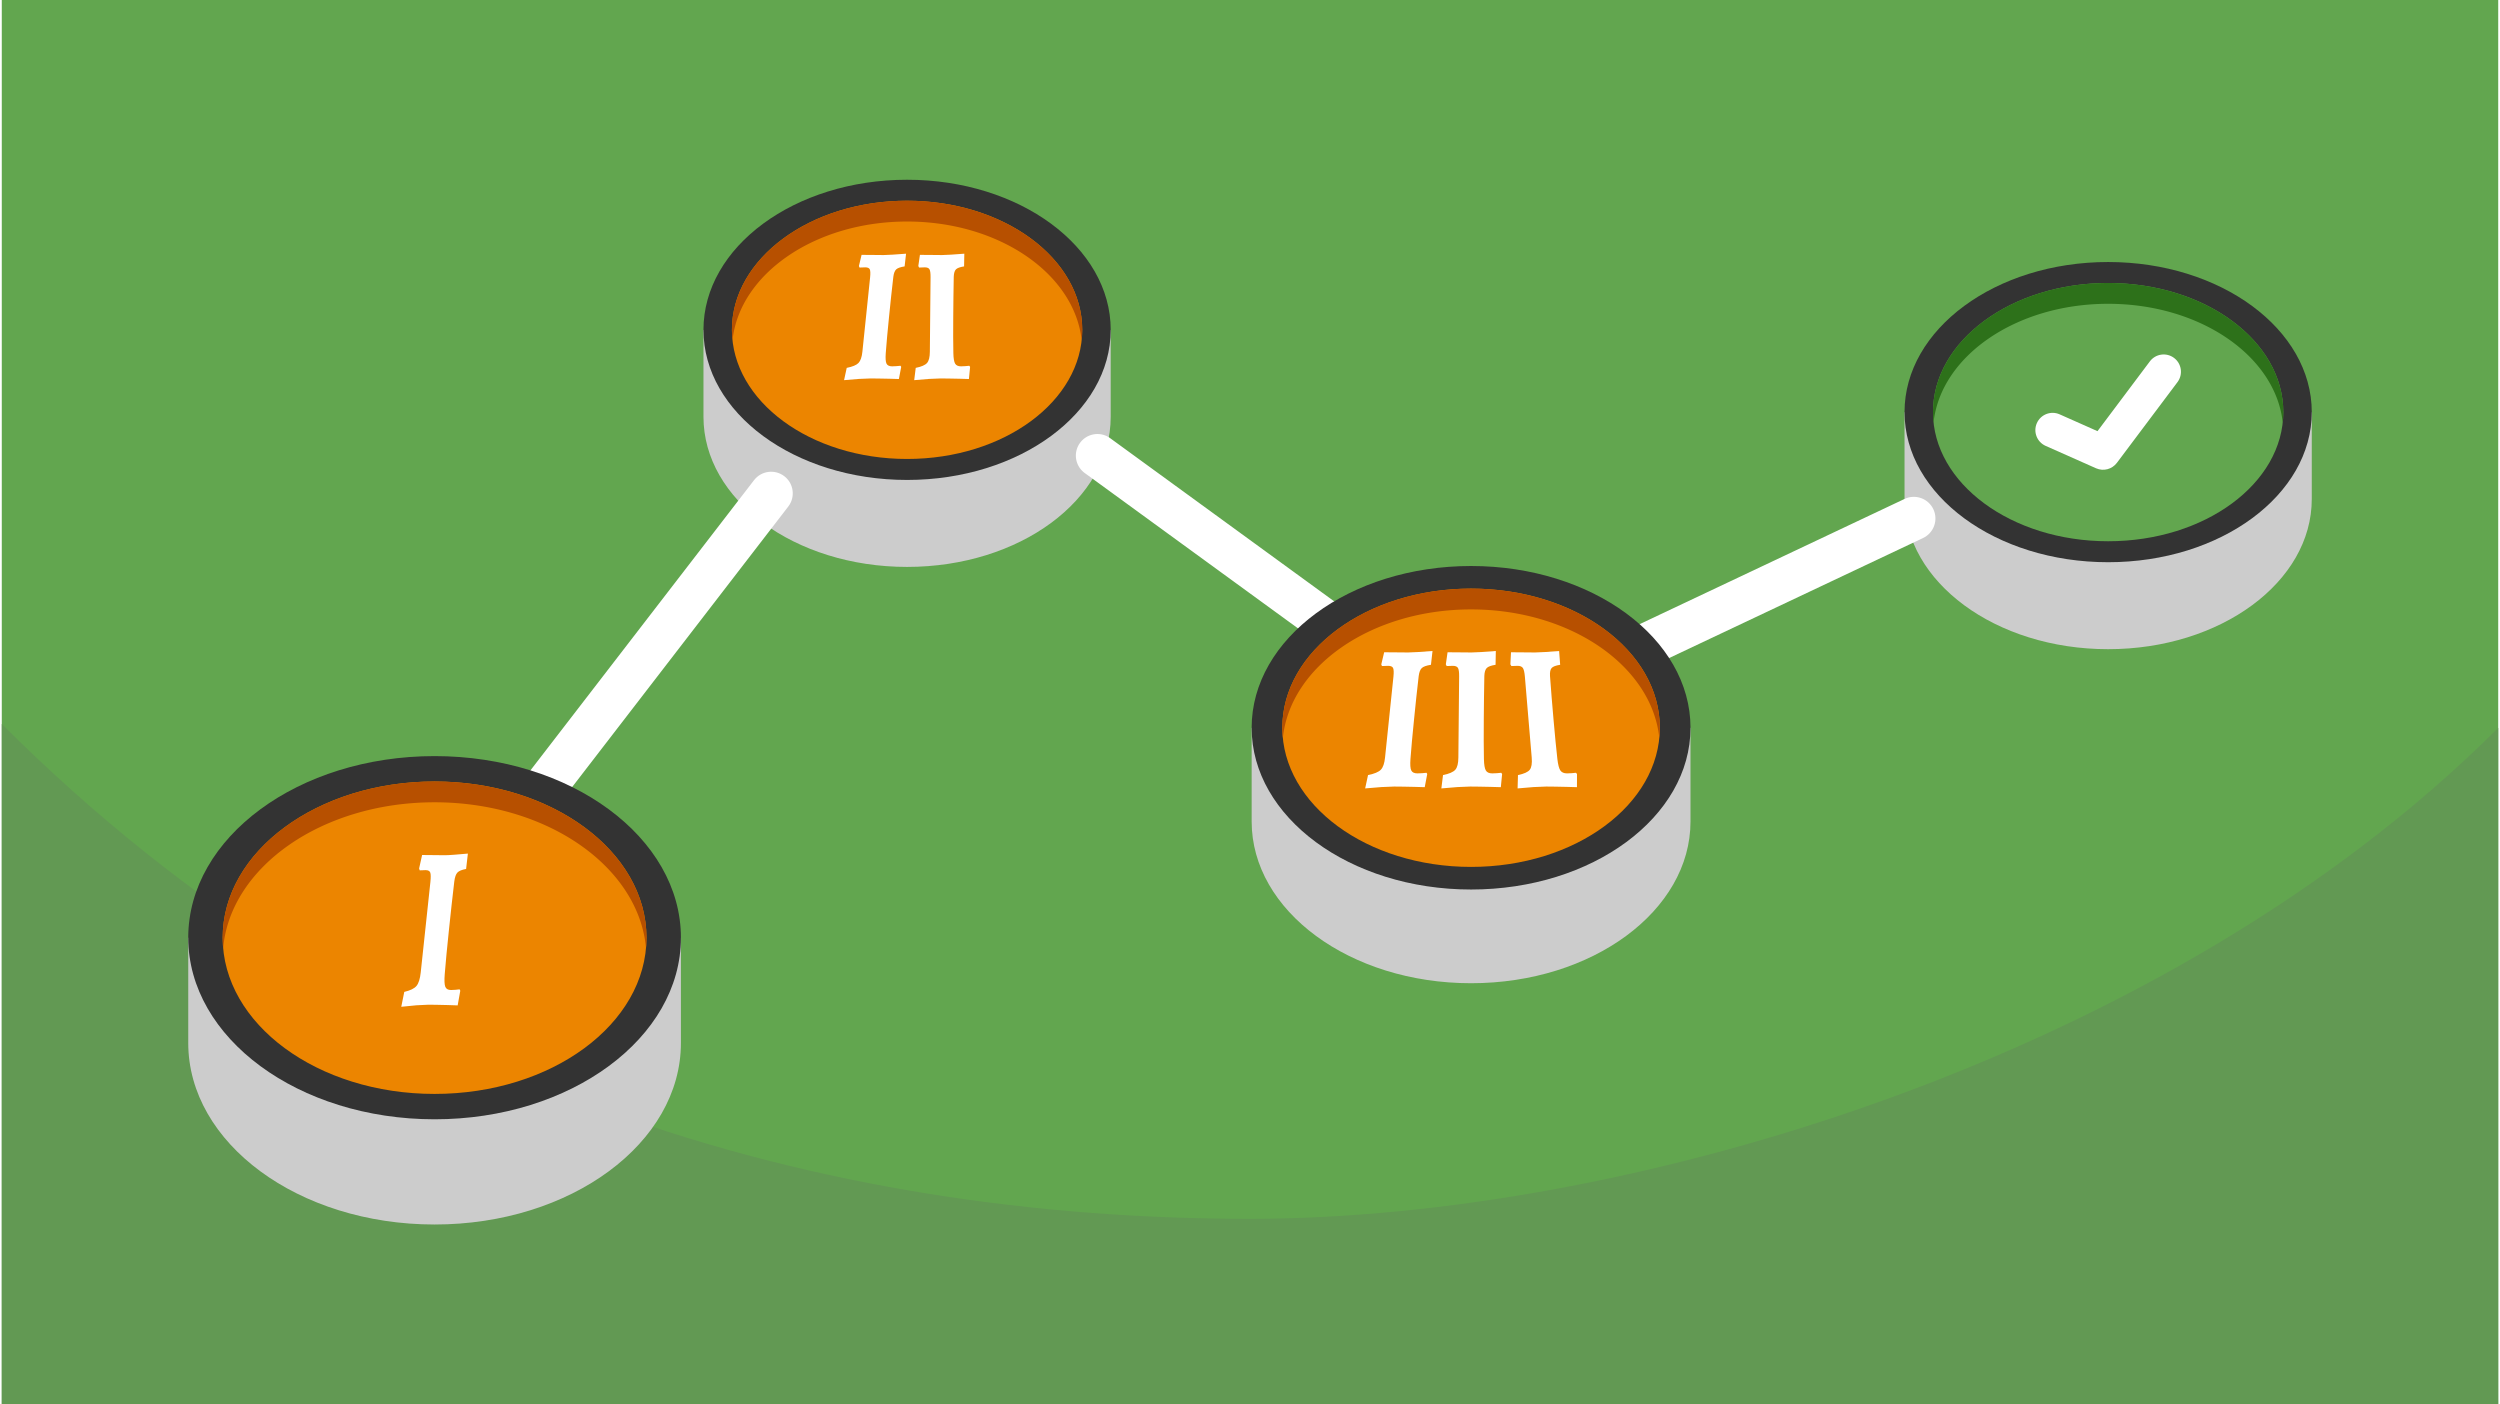
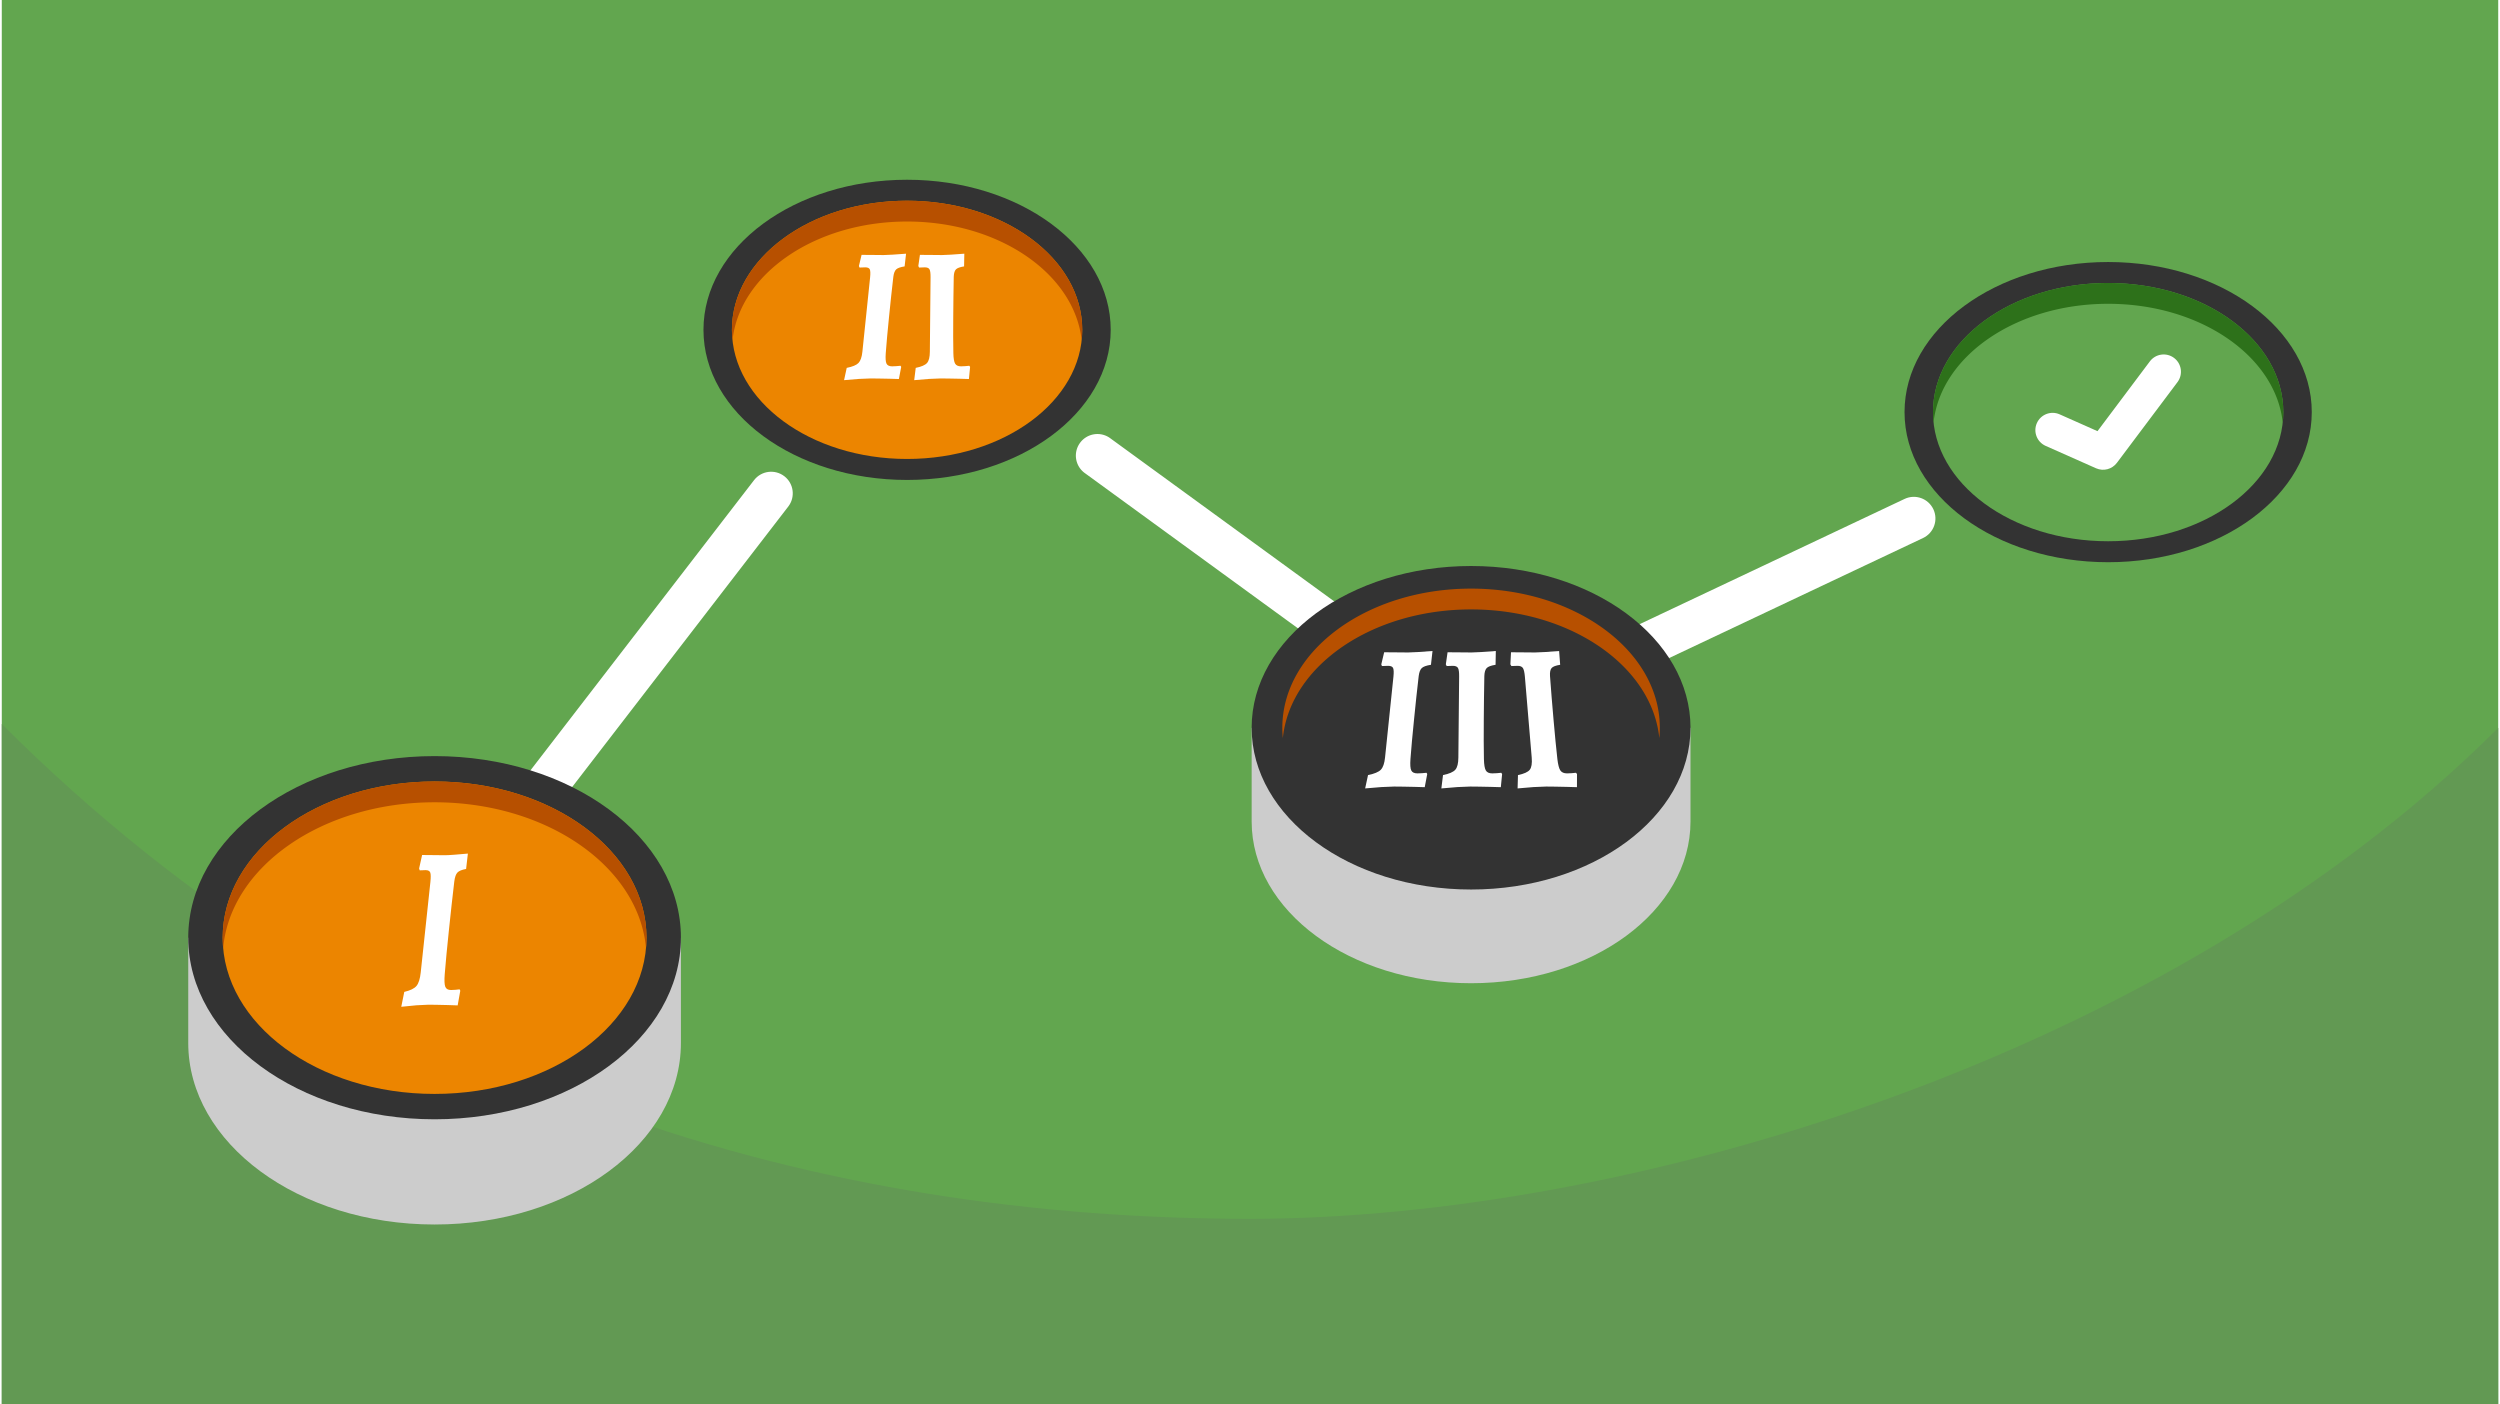
<svg xmlns="http://www.w3.org/2000/svg" xmlns:xlink="http://www.w3.org/1999/xlink" width="470" height="264" viewBox="0 0 188.803 106.202" shape-rendering="geometricPrecision" image-rendering="optimizeQuality" fill-rule="evenodd">
  <path d="M188.803 0H0v106.202h188.803z" fill="#62a64f" />
  <path d="M188.803 55.045c-24.999 24.999-65.834 37.132-94.401 37.132-31.969 0-66.254-9.276-94.402-37.424v51.449h188.803V55.045z" fill="#629953" />
  <use xlink:href="#B" fill="#ccc" />
  <use xlink:href="#C" fill="#333" />
  <path d="M68.467 15.181c7.316 0 13.247 4.372 13.247 9.765s-5.931 9.765-13.247 9.765-13.247-4.372-13.247-9.765 5.931-9.765 13.247-9.765z" fill="#ec8500" />
  <use xlink:href="#B" x="90.835" y="6.222" fill="#ccc" />
  <use xlink:href="#C" x="90.835" y="6.222" fill="#333" />
  <path d="M159.302 21.403c7.317 0 13.247 4.372 13.247 9.765s-5.93 9.766-13.247 9.766-13.247-4.373-13.247-9.766 5.931-9.765 13.247-9.765z" fill="#62a64f" />
  <g fill="#fff" fill-rule="nonzero">
    <path d="M63.701 28.752l.201-.93c.438-.087.736-.211.89-.371s.253-.443.295-.85l.292-2.812.292-2.813c.031-.3.022-.502-.024-.604s-.163-.152-.343-.152l-.204.007-.23.008-.045-.117.2-.842.839.006.828.008.684-.03 1.014-.073-.109.961c-.315.048-.526.124-.635.224s-.184.289-.218.56l-.165 1.476-.161 1.562-.144 1.49-.103 1.243c-.029.397-.01.664.057.799s.21.204.428.204l.328-.015.304-.028.05.087-.174.915-.725-.021-.789-.015-.617-.007-.895.036-1.121.094zm5.305 0l.115-.93c.43-.087.715-.21.856-.371s.209-.443.212-.85l.027-2.812.027-2.813c.003-.3-.023-.503-.079-.604s-.175-.152-.357-.152l-.204.007-.228.008-.058-.117.121-.842.841.006.829.008.681-.03 1.007-.073-.018.961c-.311.048-.516.124-.615.224s-.158.289-.167.56l-.023 1.476-.015 1.562-.005 1.49.014 1.243c.008.397.054.664.134.799s.227.204.446.204l.328-.015.297-.028.061.087-.089.915-.726-.021-.789-.015-.618-.007-.891.036-1.114.094zM34.025 71.348c-.551.714-1.578.846-2.292.294s-.846-1.578-.294-2.292l25.455-33.037c.552-.715 1.578-.846 2.292-.295s.846 1.578.295 2.292L34.025 71.348zm77.794-14.83c-.817.385-1.791.036-2.177-.781s-.035-1.791.781-2.177l33.484-15.827c.817-.386 1.792-.036 2.177.781s.036 1.791-.781 2.176l-33.484 15.828z" />
    <path d="M81.904 35.775a1.63 1.63 0 0 1-.359-2.279c.531-.728 1.551-.889 2.28-.358l28.257 20.582a1.63 1.63 0 1 1-1.921 2.638L81.904 35.775z" />
  </g>
  <path d="M32.732 66.948c5.107 0 9.733 1.516 13.099 3.969h5.532v7.957c0 7.585-8.342 13.734-18.631 13.734s-18.63-6.149-18.63-13.734v-7.957h5.531c3.365-2.453 7.992-3.969 13.099-3.969z" fill="#ccc" />
  <path d="M32.732 57.183c10.289 0 18.631 6.149 18.631 13.734s-8.342 13.734-18.631 13.734-18.63-6.149-18.63-13.734 8.341-13.734 18.63-13.734z" fill="#333" />
  <path d="M32.732 59.103c8.851 0 16.026 5.289 16.026 11.814s-7.175 11.815-16.026 11.815-16.026-5.29-16.026-11.815 7.175-11.814 16.026-11.814z" fill="#ec8500" />
  <path d="M30.213 76.142l.227-1.126c.453-.106.761-.257.923-.45s.271-.536.323-1.03l.364-3.406.364-3.407c.039-.364.037-.61-.008-.732s-.164-.184-.352-.184l-.209.008-.236.009-.046-.141.226-1.02.864.008.851.009c.156 0 .393-.012.705-.036l1.042-.088-.134 1.163c-.324.058-.543.15-.658.272s-.195.35-.236.678l-.204 1.788-.202 1.892-.182 1.805-.133 1.506c-.039.481-.024.804.041.968s.209.246.435.246c.106 0 .22-.005.339-.017l.31-.035.05.106-.198 1.109-.747-.026-.809-.018-.635-.009-.921.044-1.154.114z" fill="#fff" fill-rule="nonzero" />
  <path d="M111.121 51.504c4.549 0 8.67 1.35 11.668 3.535h4.927v7.088c0 6.756-7.43 12.233-16.595 12.233s-16.595-5.477-16.595-12.233v-7.088h4.927c2.998-2.185 7.119-3.535 11.668-3.535z" fill="#ccc" />
  <path d="M111.121 42.806c9.165 0 16.595 5.477 16.595 12.233s-7.43 12.234-16.595 12.234-16.595-5.477-16.595-12.234 7.43-12.233 16.595-12.233z" fill="#333" />
-   <path d="M111.121 44.516c7.884 0 14.275 4.711 14.275 10.523s-6.391 10.524-14.275 10.524-14.275-4.712-14.275-10.524 6.391-10.523 14.275-10.523z" fill="#ec8500" />
  <path d="M103.11 59.628l.218-1.011c.475-.094.799-.23.967-.403s.275-.481.32-.924l.317-3.056.318-3.057c.033-.326.024-.546-.026-.655s-.177-.166-.372-.166l-.222.008-.251.008-.048-.127.217-.915.912.007.899.008.744-.032 1.102-.079-.118 1.043c-.343.052-.572.135-.691.245s-.199.314-.236.608l-.18 1.603-.174 1.698-.157 1.619-.112 1.351c-.031.432-.011.721.062.868s.227.221.465.221l.356-.015.33-.031.055.094-.189.995-.788-.023-.857-.017-.671-.007-.972.04-1.218.102zm5.764 0l.125-1.011c.467-.094.777-.229.93-.403s.227-.481.231-.924l.029-3.056.029-3.057c.004-.326-.024-.546-.085-.655s-.191-.166-.388-.166l-.222.008-.248.008-.063-.127.131-.915.914.007.901.008.741-.032 1.093-.079-.019 1.043c-.338.052-.56.135-.668.245s-.172.313-.181.608l-.026 1.603-.016 1.698-.005 1.619.015 1.351c.009.432.059.721.145.868s.248.221.485.221l.356-.015.324-.031.066.094-.097.995-.789-.023-.858-.017-.671-.007-.969.04-1.21.102zm5.765 0l.029-1.011c.459-.094.758-.229.893-.403s.183-.481.146-.924l-.259-3.056-.257-3.057c-.028-.326-.079-.545-.151-.655s-.207-.166-.402-.166l-.22.008-.248.008-.076-.127.047-.915.912.007.903.008.737-.032 1.086-.079.08 1.043c-.334.052-.548.134-.646.245s-.14.314-.122.608l.123 1.603.144 1.698.149 1.619.141 1.351c.05.432.127.722.226.868s.269.221.506.221l.355-.015.32-.031.078.094-.004.995-.794-.023-.859-.017-.671-.007-.966.04-1.2.102z" fill="#fff" fill-rule="nonzero" />
  <path d="M32.732 59.103c8.851 0 16.026 5.289 16.026 11.814a8.92 8.92 0 0 1-.036.787c-.549-6.158-7.498-11.028-15.99-11.028s-15.441 4.87-15.99 11.028a8.92 8.92 0 0 1-.036-.787c0-6.525 7.175-11.814 16.026-11.814zm35.735-43.922c7.316 0 13.247 4.372 13.247 9.765a7.34 7.34 0 0 1-.043.787c-.543-5.026-6.247-8.979-13.204-8.979s-12.66 3.953-13.204 8.979a7.34 7.34 0 0 1-.043-.787c0-5.393 5.931-9.765 13.247-9.765zm42.654 29.335c7.884 0 14.275 4.711 14.275 10.523a7.9 7.9 0 0 1-.039.787c-.546-5.445-6.711-9.737-14.236-9.737s-13.69 4.292-14.236 9.737a7.9 7.9 0 0 1-.039-.787c0-5.812 6.391-10.523 14.275-10.523z" fill="#b75000" />
  <path d="M159.302 21.403c7.317 0 13.247 4.372 13.247 9.765a7.09 7.09 0 0 1-.043.787c-.543-5.026-6.247-8.979-13.204-8.979s-12.66 3.953-13.204 8.979a7.34 7.34 0 0 1-.043-.787c0-5.393 5.931-9.765 13.247-9.765z" fill="#2d711a" />
  <path d="M154.576 33.722c-.659-.291-.958-1.062-.666-1.721s1.062-.957 1.721-.666l2.865 1.273 3.961-5.278c.433-.577 1.251-.694 1.828-.261s.694 1.251.262 1.828l-4.585 6.109h-.001c-.356.475-1.005.66-1.572.41l-3.813-1.694z" fill="#fff" fill-rule="nonzero" />
  <defs>
-     <path id="B" d="M68.467 21.666c4.222 0 8.046 1.252 10.828 3.28h4.572v6.577c0 6.27-6.895 11.352-15.4 11.352s-15.399-5.082-15.399-11.352v-6.577h4.572c2.782-2.028 6.606-3.28 10.827-3.28z" />
    <path id="C" d="M68.467 13.594c8.505 0 15.4 5.082 15.4 11.352s-6.895 11.352-15.4 11.352-15.399-5.082-15.399-11.352 6.894-11.352 15.399-11.352z" />
  </defs>
</svg>